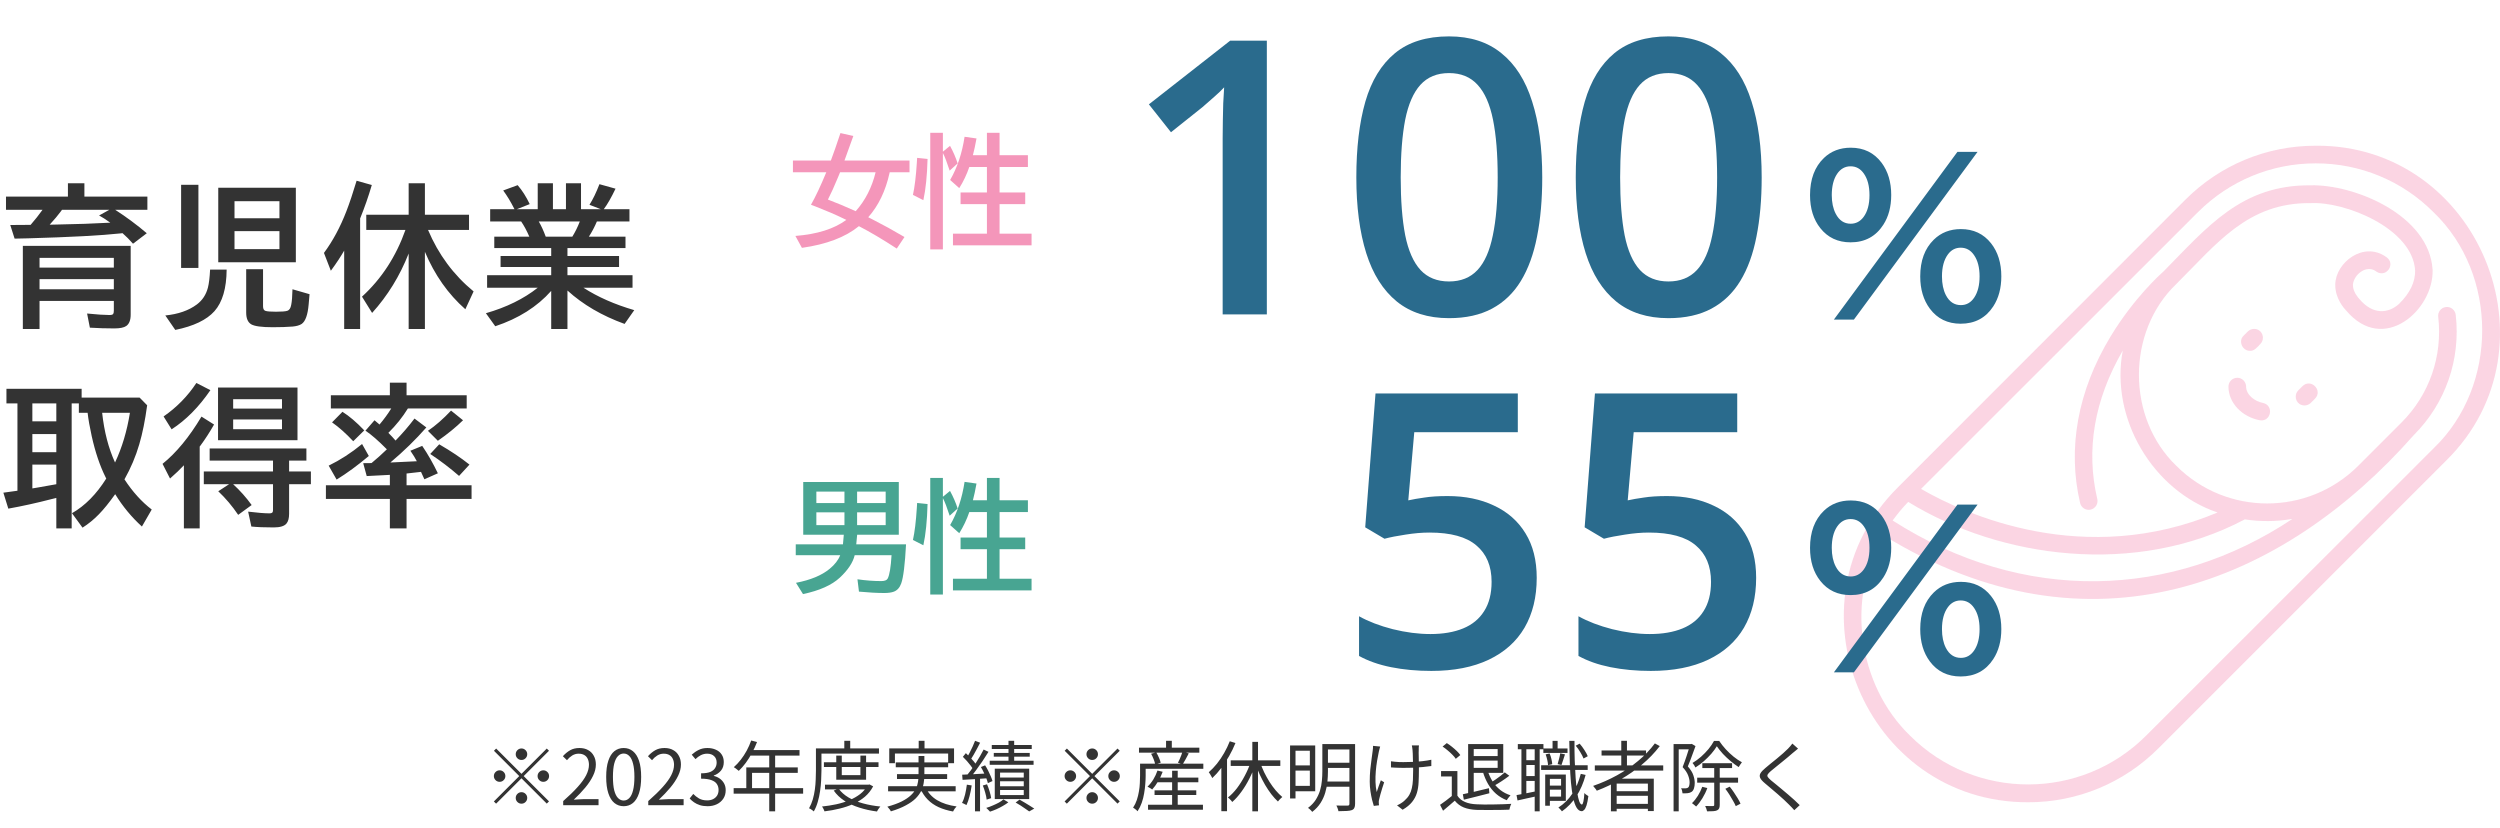
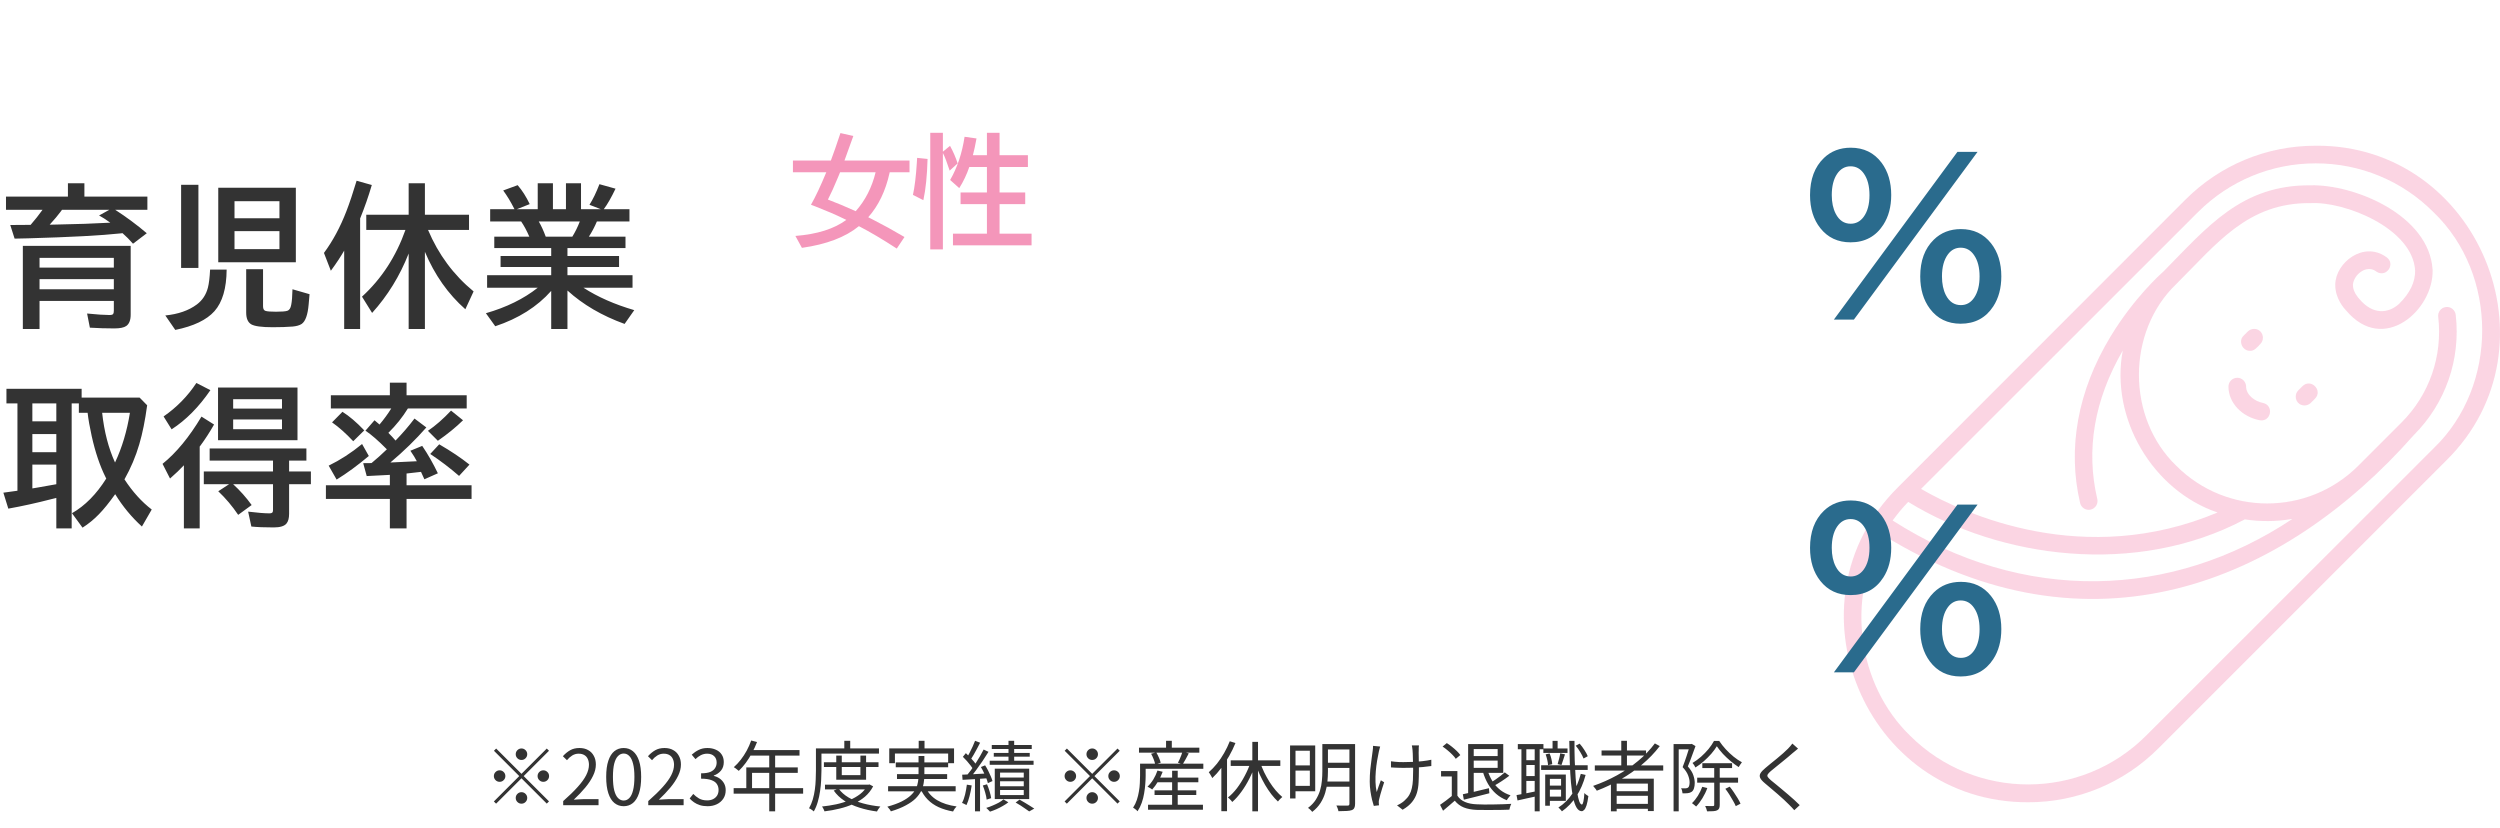
<svg xmlns="http://www.w3.org/2000/svg" width="326" height="108" viewBox="0 0 326 108" fill="none">
  <g opacity="0.4">
    <path d="M301.968 19.001C295.548 19.001 289.504 21.51 284.966 26.048L247.469 63.566C232.391 78.602 243.161 104.659 264.471 104.617C270.892 104.617 276.935 102.108 281.473 97.57L318.991 60.052C334.069 45.183 323.173 18.834 301.968 19.001ZM248.829 65.448C260.854 72.83 278.546 75.235 292.724 67.727C294.774 68.041 296.886 68.02 298.936 67.665C283.209 78.142 263.865 78.79 246.8 67.874C247.428 67.016 248.097 66.201 248.829 65.448ZM317.36 58.442L279.842 95.938C271.373 104.408 257.57 104.408 249.08 95.938C242.199 89.288 240.715 77.995 245.566 69.777C272.523 86.423 297.702 76.071 314.766 56.727C318.907 52.587 320.894 46.856 320.225 41.043C320.141 40.415 319.576 39.955 318.949 40.039C318.322 40.102 317.861 40.687 317.945 41.315C318.531 46.438 316.795 51.478 313.135 55.117L307.51 60.742C300.964 67.288 290.32 67.288 283.795 60.742C277.291 54.49 277.291 43.26 283.795 37.028C289.065 31.799 293.08 26.404 301.278 26.488C305.753 26.237 314.62 29.771 314.934 35.292C314.955 36.756 314.265 38.219 312.842 39.621C311.441 40.896 309.392 41.105 307.614 38.931C307.614 38.931 306.799 38.094 306.82 37.132C306.903 35.836 308.618 34.392 309.915 35.438C311.19 36.254 312.445 34.392 311.19 33.535C308.242 31.381 304.561 34.225 304.519 37.09C304.477 38.91 305.69 40.248 305.962 40.52C310.835 46.271 317.36 40.394 317.213 35.208C316.795 28.014 306.924 23.999 301.257 24.166C292.306 24.104 287.894 29.541 282.164 35.355C281.766 35.71 278.274 38.826 275.2 43.908C270.933 50.976 269.574 58.463 271.247 65.594C271.394 66.222 272.021 66.598 272.627 66.452C273.255 66.305 273.631 65.678 273.485 65.071C271.979 58.651 273.087 52.147 276.81 45.706C275.137 54.531 280.7 63.963 289.169 66.828C271.77 74.147 256.232 67.058 250.502 63.754L286.597 27.68C290.696 23.581 296.175 21.301 301.968 21.301C307.761 21.301 313.24 23.56 317.339 27.68C325.787 35.773 325.787 50.349 317.36 58.442Z" fill="#F496BA" />
    <path d="M293.395 45.748C293.938 45.81 294.419 45.204 294.754 44.848C295.193 44.409 295.193 43.677 294.754 43.217C294.315 42.778 293.583 42.778 293.123 43.217L292.558 43.782C291.847 44.451 292.391 45.768 293.395 45.748Z" fill="#F496BA" />
    <path d="M300.255 50.347L299.691 50.911C299.252 51.351 299.252 52.083 299.691 52.543C300.13 52.982 300.862 52.982 301.322 52.543L301.887 51.978C302.932 50.891 301.343 49.301 300.255 50.347Z" fill="#F496BA" />
    <path d="M295.087 52.544C294 52.334 292.891 51.477 292.891 50.41C292.891 49.783 292.368 49.26 291.741 49.26C291.114 49.26 290.591 49.783 290.591 50.41C290.591 52.502 292.306 54.342 294.669 54.802C296.154 55.053 296.572 52.857 295.087 52.544Z" fill="#F496BA" />
  </g>
  <path d="M11.006 25.639H19.219V27.357H15.02C16.471 28.295 17.845 29.314 19.141 30.414L17.344 31.781C16.901 31.273 16.445 30.814 15.977 30.404C15.892 30.411 15.81 30.421 15.732 30.434C13.213 30.707 9.189 30.922 3.662 31.078L1.904 31.117L1.338 29.34C1.898 29.34 2.435 29.337 2.949 29.33L3.994 29.32C4.561 28.669 5.078 28.015 5.547 27.357H0.781V25.639H8.857V23.9H11.006V25.639ZM8.086 27.357C8.034 27.429 7.959 27.53 7.861 27.66C7.555 28.077 7.093 28.624 6.475 29.301L7.344 29.281C9.954 29.236 12.301 29.154 14.385 29.037C13.773 28.601 13.284 28.288 12.92 28.1L14.258 27.357H8.086ZM17.041 32.065V41.02C17.041 41.749 16.846 42.247 16.455 42.514C16.156 42.722 15.635 42.826 14.893 42.826C13.851 42.826 12.793 42.794 11.719 42.728L11.357 40.883C12.653 41.013 13.623 41.078 14.268 41.078C14.528 41.078 14.691 41.033 14.756 40.941C14.815 40.857 14.844 40.71 14.844 40.502V39.242H5.156V42.904H2.979V32.065H17.041ZM5.156 33.627V34.897H14.844V33.627H5.156ZM5.156 36.4V37.719H14.844V36.4H5.156ZM38.578 24.477V34.203H28.461V24.477H38.578ZM30.58 26.234V28.461H36.44V26.234H30.58ZM30.58 30.141V32.484H36.44V30.141H30.58ZM23.617 24.096H25.873V34.935H23.617V24.096ZM21.557 41.137C23.243 40.967 24.613 40.489 25.668 39.701C26.391 39.161 26.872 38.428 27.113 37.504C27.25 36.97 27.344 36.189 27.396 35.16H29.555C29.535 37.602 29.005 39.408 27.963 40.58C26.947 41.719 25.245 42.533 22.855 43.022L21.557 41.137ZM32.103 35.102H34.301V39.935C34.301 40.274 34.408 40.476 34.623 40.541C34.851 40.613 35.307 40.648 35.99 40.648C36.726 40.648 37.217 40.609 37.465 40.531C37.725 40.447 37.895 40.19 37.973 39.76C38.064 39.317 38.119 38.637 38.139 37.719L40.365 38.363C40.339 38.611 40.3 39.057 40.248 39.701C40.131 41.055 39.828 41.902 39.34 42.24C39.066 42.422 38.672 42.536 38.158 42.582C37.449 42.641 36.579 42.67 35.551 42.67C34.125 42.67 33.194 42.543 32.758 42.289C32.322 42.029 32.103 41.518 32.103 40.756V35.102ZM55.818 29.984C57.166 33.181 59.145 35.853 61.756 38.002L60.682 40.326C58.435 38.347 56.678 35.85 55.408 32.836V42.904H53.289V33.06C52.137 35.984 50.548 38.565 48.523 40.805L47.205 38.685C49.757 36.348 51.645 33.448 52.869 29.984H47.762V28.002H53.289V23.9H55.408V28.002H61.16V29.984H55.818ZM46.961 28.49V42.904H44.881V32.68C44.438 33.454 43.859 34.33 43.143 35.307L42.244 32.982C43.397 31.426 44.373 29.61 45.174 27.533C45.584 26.472 46.027 25.15 46.502 23.568L48.484 24.125C48.055 25.59 47.547 27.045 46.961 28.49ZM73.996 32.348V33.383H80.725V34.818H73.996V35.883H82.482V37.523H76.086C77.941 38.721 80.148 39.695 82.707 40.443L81.447 42.24C78.498 41.172 76.014 39.721 73.996 37.885V42.904H71.877V37.934C70.047 39.997 67.616 41.534 64.582 42.543L63.361 40.844C66.037 40.075 68.29 38.969 70.119 37.523H63.518V35.883H71.877V34.818H65.275V33.383H71.877V32.348H64.455V30.863H69.025C68.693 30.095 68.338 29.434 67.961 28.881H63.918V27.279H67.092L67.053 27.211C66.597 26.306 66.118 25.515 65.617 24.838L67.502 24.145C68.094 24.828 68.618 25.652 69.074 26.615L67.394 27.279H70.119V23.9H72.102V27.279H73.801V23.9H75.764V27.279H78.342L76.867 26.703C77.316 26 77.749 25.105 78.166 24.018L80.266 24.604C79.706 25.775 79.195 26.667 78.732 27.279H82.082V28.881H77.834C77.534 29.59 77.186 30.251 76.789 30.863H81.564V32.348H73.996ZM71.164 30.863H74.631C75.015 30.238 75.341 29.578 75.607 28.881H70.256C70.581 29.441 70.884 30.102 71.164 30.863ZM10.645 51.844H18.203L19.189 52.85C18.922 54.829 18.581 56.522 18.164 57.928C17.708 59.497 17.064 61.023 16.23 62.508C17.279 64.116 18.463 65.428 19.785 66.443L18.506 68.66C17.158 67.436 15.996 66.03 15.02 64.441C14.232 65.548 13.522 66.424 12.891 67.068C12.24 67.739 11.53 68.318 10.762 68.807L9.385 66.922C11.078 65.958 12.568 64.451 13.857 62.4C13.831 62.348 13.805 62.3 13.779 62.254C13.024 60.743 12.415 58.94 11.953 56.844C11.693 55.665 11.517 54.66 11.426 53.826H10.283V52.605H9.346V68.904H7.344V64.93L6.709 65.086C4.749 65.594 2.874 66.007 1.084 66.326L0.439 64.246C1.325 64.129 1.937 64.044 2.275 63.992V52.605H0.84V50.701H10.645V51.844ZM7.344 52.605H4.219V54.94H7.344V52.605ZM7.344 56.6H4.219V58.963H7.344V56.6ZM7.344 60.584H4.219V63.69C4.557 63.631 4.811 63.589 4.98 63.562C5.501 63.478 6.289 63.338 7.344 63.143V60.584ZM13.32 53.826C13.587 56.287 14.147 58.449 15 60.31C15.912 58.377 16.559 56.215 16.943 53.826H13.32ZM30.404 63.143C31.316 63.982 32.12 64.887 32.816 65.857L31.059 67.137C30.29 65.997 29.424 64.972 28.461 64.061L29.867 63.143H26.576V61.482H35.6V60.066H27.338V58.484H39.955V60.066H37.699V61.482H40.541V63.143H37.699V67C37.699 67.579 37.582 68.006 37.348 68.279C37.068 68.611 36.514 68.777 35.688 68.777C34.496 68.777 33.526 68.738 32.777 68.66L32.357 66.717C33.588 66.867 34.509 66.941 35.121 66.941C35.362 66.941 35.505 66.886 35.551 66.775C35.583 66.717 35.6 66.632 35.6 66.522V63.143H30.404ZM26.039 58.23V68.904H23.979V60.672C23.503 61.186 22.901 61.762 22.172 62.4L21.195 60.486C22.992 59.041 24.685 56.987 26.273 54.324L27.914 55.359C27.361 56.336 26.771 57.247 26.146 58.094L26.039 58.23ZM38.793 50.535V57.4H28.432V50.535H38.793ZM30.404 52.059V53.279H36.772V52.059H30.404ZM30.404 54.695V55.965H36.772V54.695H30.404ZM21.332 54.305C23.044 53.12 24.47 51.665 25.609 49.94L27.436 50.877C25.925 53.084 24.239 54.786 22.377 55.984L21.332 54.305ZM51.58 57.449C52.478 56.525 53.302 55.568 54.051 54.578L55.594 55.74C54.214 57.316 52.651 58.839 50.906 60.31C52.234 60.258 53.383 60.203 54.353 60.145C54.171 59.78 53.891 59.324 53.514 58.777L55.057 58.143C55.799 59.236 56.479 60.428 57.098 61.717L55.34 62.498C55.275 62.361 55.187 62.169 55.076 61.922C55.057 61.876 54.998 61.746 54.9 61.531C54.367 61.603 53.738 61.675 53.016 61.746V63.279H61.492V65.057H53.016V68.904H50.838V65.057H42.498V63.279H50.838V61.922C49.874 61.98 48.868 62.033 47.82 62.078L47.361 60.398L48.221 60.389C48.299 60.389 48.377 60.385 48.455 60.379C49.139 59.812 49.803 59.217 50.447 58.592C49.334 57.465 48.403 56.655 47.654 56.16L48.836 54.803C49.109 55.024 49.328 55.21 49.49 55.359C50.063 54.682 50.574 53.982 51.023 53.26H43.143V51.541H50.838V49.9H53.016V51.541H60.857V53.26H53.191C52.501 54.386 51.652 55.447 50.643 56.443C50.994 56.795 51.307 57.13 51.58 57.449ZM46.062 57.537C45.112 56.522 44.191 55.701 43.299 55.076L44.656 53.699C45.542 54.253 46.489 55.06 47.498 56.121L46.062 57.537ZM55.799 56.18C56.782 55.516 57.788 54.637 58.816 53.543L60.379 54.803C59.454 55.708 58.361 56.6 57.098 57.478L55.799 56.18ZM59.861 62.059C58.696 61.043 57.443 60.089 56.102 59.197L57.273 57.938C58.803 58.823 60.118 59.705 61.219 60.584L59.861 62.059ZM42.859 60.721C44.37 59.985 45.822 59.044 47.215 57.898L48.094 59.461C46.629 60.691 45.229 61.717 43.895 62.537L42.859 60.721Z" fill="#333333" />
-   <path d="M165.196 41H159.435V18.026C159.435 17.261 159.443 16.496 159.459 15.731C159.475 14.966 159.492 14.218 159.508 13.485C159.54 12.753 159.581 12.053 159.63 11.386C159.288 11.76 158.865 12.167 158.36 12.606C157.872 13.046 157.351 13.502 156.798 13.974L152.696 17.245L149.815 13.607L160.411 5.307H165.196V41ZM201.109 23.129C201.109 26.01 200.882 28.59 200.426 30.868C199.986 33.13 199.286 35.051 198.326 36.63C197.366 38.209 196.113 39.413 194.566 40.243C193.02 41.073 191.148 41.488 188.951 41.488C186.201 41.488 183.93 40.764 182.14 39.315C180.349 37.851 179.023 35.751 178.16 33.017C177.298 30.266 176.866 26.97 176.866 23.129C176.866 19.288 177.257 16 178.038 13.266C178.836 10.515 180.121 8.407 181.896 6.942C183.67 5.478 186.021 4.745 188.951 4.745C191.718 4.745 193.997 5.478 195.787 6.942C197.594 8.391 198.928 10.491 199.791 13.241C200.67 15.976 201.109 19.271 201.109 23.129ZM182.652 23.129C182.652 26.14 182.848 28.655 183.238 30.673C183.645 32.691 184.312 34.205 185.24 35.214C186.168 36.207 187.405 36.703 188.951 36.703C190.497 36.703 191.734 36.207 192.662 35.214C193.59 34.221 194.257 32.715 194.664 30.697C195.087 28.679 195.299 26.156 195.299 23.129C195.299 20.134 195.095 17.628 194.688 15.609C194.282 13.591 193.614 12.078 192.687 11.068C191.759 10.043 190.514 9.53 188.951 9.53C187.389 9.53 186.144 10.043 185.216 11.068C184.304 12.078 183.645 13.591 183.238 15.609C182.848 17.628 182.652 20.134 182.652 23.129ZM229.723 23.129C229.723 26.01 229.495 28.59 229.039 30.868C228.6 33.13 227.9 35.051 226.939 36.63C225.979 38.209 224.726 39.413 223.18 40.243C221.633 41.073 219.762 41.488 217.564 41.488C214.814 41.488 212.543 40.764 210.753 39.315C208.963 37.851 207.636 35.751 206.773 33.017C205.911 30.266 205.479 26.97 205.479 23.129C205.479 19.288 205.87 16 206.651 13.266C207.449 10.515 208.735 8.407 210.509 6.942C212.283 5.478 214.635 4.745 217.564 4.745C220.331 4.745 222.61 5.478 224.4 6.942C226.207 8.391 227.542 10.491 228.404 13.241C229.283 15.976 229.723 19.271 229.723 23.129ZM211.266 23.129C211.266 26.14 211.461 28.655 211.852 30.673C212.258 32.691 212.926 34.205 213.854 35.214C214.781 36.207 216.018 36.703 217.564 36.703C219.111 36.703 220.348 36.207 221.275 35.214C222.203 34.221 222.87 32.715 223.277 30.697C223.701 28.679 223.912 26.156 223.912 23.129C223.912 20.134 223.709 17.628 223.302 15.609C222.895 13.591 222.228 12.078 221.3 11.068C220.372 10.043 219.127 9.53 217.564 9.53C216.002 9.53 214.757 10.043 213.829 11.068C212.918 12.078 212.258 13.591 211.852 15.609C211.461 17.628 211.266 20.134 211.266 23.129Z" fill="#2A6B8D" />
-   <path d="M188.767 64.686C191.062 64.686 193.08 65.101 194.821 65.931C196.579 66.745 197.946 67.949 198.923 69.544C199.899 71.123 200.388 73.06 200.388 75.355C200.388 77.861 199.859 80.026 198.801 81.849C197.743 83.655 196.188 85.047 194.138 86.023C192.087 87 189.589 87.488 186.643 87.488C184.771 87.488 183.021 87.326 181.394 87C179.782 86.674 178.391 86.186 177.219 85.535V80.359C178.439 81.043 179.904 81.605 181.613 82.044C183.322 82.467 184.958 82.679 186.521 82.679C188.181 82.679 189.605 82.435 190.793 81.946C191.981 81.458 192.893 80.709 193.527 79.7C194.178 78.691 194.504 77.413 194.504 75.867C194.504 73.816 193.845 72.238 192.526 71.131C191.224 70.008 189.182 69.446 186.398 69.446C185.422 69.446 184.38 69.536 183.273 69.715C182.183 69.878 181.271 70.057 180.539 70.252L178.024 68.763L179.367 51.307H197.922V56.36H184.421L183.64 65.247C184.226 65.117 184.925 64.995 185.739 64.881C186.553 64.751 187.562 64.686 188.767 64.686ZM217.38 64.686C219.675 64.686 221.693 65.101 223.435 65.931C225.192 66.745 226.56 67.949 227.536 69.544C228.513 71.123 229.001 73.06 229.001 75.355C229.001 77.861 228.472 80.026 227.414 81.849C226.356 83.655 224.802 85.047 222.751 86.023C220.7 87 218.202 87.488 215.256 87.488C213.384 87.488 211.634 87.326 210.007 87C208.396 86.674 207.004 86.186 205.832 85.535V80.359C207.053 81.043 208.518 81.605 210.227 82.044C211.936 82.467 213.571 82.679 215.134 82.679C216.794 82.679 218.218 82.435 219.406 81.946C220.594 81.458 221.506 80.709 222.141 79.7C222.792 78.691 223.117 77.413 223.117 75.867C223.117 73.816 222.458 72.238 221.14 71.131C219.838 70.008 217.795 69.446 215.012 69.446C214.035 69.446 212.993 69.536 211.887 69.715C210.796 69.878 209.885 70.057 209.152 70.252L206.638 68.763L207.98 51.307H226.535V56.36H213.034L212.253 65.247C212.839 65.117 213.539 64.995 214.353 64.881C215.166 64.751 216.175 64.686 217.38 64.686Z" fill="#2A6B8D" />
  <path d="M110.359 28.672C110.276 28.635 110.161 28.581 110.016 28.508C108.969 27.997 107.76 27.477 106.391 26.945L105.75 26.703C106.344 25.662 107.01 24.247 107.75 22.461H103.398V20.938H108.344C108.693 20.016 109.109 18.82 109.594 17.352L111.273 17.734C110.81 19.052 110.424 20.12 110.117 20.938H118.602V22.461H116.016L115.992 22.578C115.477 24.906 114.552 26.823 113.219 28.328L113.711 28.578C115.107 29.287 116.518 30.062 117.945 30.906L116.938 32.414C115.083 31.206 113.438 30.232 112 29.492C110.25 30.924 107.773 31.867 104.57 32.32L103.719 30.766C106.568 30.542 108.781 29.844 110.359 28.672ZM111.586 27.539C112.836 26.128 113.701 24.435 114.18 22.461H109.547L109.281 23.109C108.797 24.281 108.357 25.253 107.961 26.023C109.076 26.445 110.284 26.951 111.586 27.539ZM122.953 19.953V32.523H121.305V17.32H122.953V19.781L123.883 19.016C124.305 19.792 124.635 20.555 124.875 21.305L123.836 22.25C123.487 21.172 123.193 20.406 122.953 19.953ZM126.867 20.234H128.695V17.32H130.344V20.234H134.039V21.773H130.344V25.094H133.688V26.617H130.344V30.469H134.516V31.992H124.266V30.469H128.695V26.617H125.258V25.094H128.695V21.773H126.398C126.065 22.747 125.628 23.667 125.086 24.531L123.898 23.469C124.826 21.87 125.453 19.992 125.781 17.836L127.336 18.055C127.18 18.924 127.023 19.651 126.867 20.234ZM119.047 25.414C119.276 24.378 119.445 22.982 119.555 21.227L119.594 20.586L120.953 20.727C120.896 22.898 120.714 24.69 120.406 26.102L119.047 25.414Z" fill="#F496BA" />
-   <path d="M111.773 69.727L111.656 70.977H118.148C118.008 73.612 117.797 75.315 117.516 76.086C117.323 76.622 117.008 76.977 116.57 77.148C116.258 77.268 115.836 77.328 115.305 77.328C114.388 77.328 113.289 77.268 112.008 77.148L111.812 75.539C112.885 75.695 113.919 75.773 114.914 75.773C115.362 75.773 115.643 75.662 115.758 75.438C115.997 74.974 116.164 73.961 116.258 72.398H111.453C111.224 73.357 110.576 74.333 109.508 75.328C108.456 76.302 106.857 77.016 104.711 77.469L103.797 76C105.688 75.635 107.146 75.031 108.172 74.188C108.854 73.63 109.318 73.034 109.562 72.398H103.766V70.977H109.922L110.031 69.727H104.742V62.852H117.203V69.727H111.773ZM106.453 64.102V65.602H110.117V64.102H106.453ZM106.453 66.805V68.477H110.117V66.805H106.453ZM115.492 68.477V66.805H111.766V68.477H115.492ZM115.492 65.602V64.102H111.766V65.602H115.492ZM122.953 64.953V77.523H121.305V62.32H122.953V64.781L123.883 64.016C124.305 64.792 124.635 65.555 124.875 66.305L123.836 67.25C123.487 66.172 123.193 65.406 122.953 64.953ZM126.867 65.234H128.695V62.32H130.344V65.234H134.039V66.773H130.344V70.094H133.688V71.617H130.344V75.469H134.516V76.992H124.266V75.469H128.695V71.617H125.258V70.094H128.695V66.773H126.398C126.065 67.747 125.628 68.667 125.086 69.531L123.898 68.469C124.826 66.87 125.453 64.992 125.781 62.836L127.336 63.055C127.18 63.925 127.023 64.651 126.867 65.234ZM119.047 70.414C119.276 69.378 119.445 67.982 119.555 66.227L119.594 65.586L120.953 65.727C120.896 67.898 120.714 69.69 120.406 71.102L119.047 70.414Z" fill="#48A592" />
  <path d="M255.25 19.801H257.874L241.75 41.672H239.14L255.25 19.801ZM241.341 19.26C243.038 19.26 244.378 19.915 245.362 21.225C246.197 22.35 246.615 23.752 246.615 25.43C246.615 26.951 246.272 28.243 245.586 29.306C244.602 30.835 243.178 31.6 241.315 31.6C239.663 31.6 238.349 30.985 237.373 29.754C236.477 28.629 236.028 27.192 236.028 25.443C236.028 23.369 236.635 21.752 237.848 20.592C238.779 19.704 239.944 19.26 241.341 19.26ZM241.315 21.686C240.585 21.686 239.997 22.02 239.548 22.688C239.091 23.373 238.863 24.292 238.863 25.443C238.863 26.401 239.034 27.21 239.377 27.869C239.825 28.739 240.476 29.174 241.328 29.174C242.005 29.174 242.563 28.884 243.002 28.304C243.521 27.61 243.78 26.656 243.78 25.443C243.78 24.274 243.539 23.343 243.055 22.648C242.616 22.007 242.036 21.686 241.315 21.686ZM255.698 29.873C257.342 29.873 258.651 30.488 259.627 31.719C260.523 32.852 260.972 34.29 260.972 36.03C260.972 37.577 260.62 38.886 259.917 39.959C258.933 41.461 257.518 42.213 255.672 42.213C253.967 42.213 252.626 41.558 251.651 40.248C250.816 39.123 250.398 37.722 250.398 36.043C250.398 34.004 250.987 32.409 252.165 31.257C253.105 30.334 254.283 29.873 255.698 29.873ZM255.672 32.299C254.995 32.299 254.441 32.589 254.011 33.169C253.492 33.872 253.233 34.83 253.233 36.043C253.233 37.001 253.4 37.81 253.734 38.469C254.182 39.348 254.837 39.787 255.698 39.787C256.428 39.787 257.012 39.453 257.452 38.785C257.909 38.091 258.137 37.177 258.137 36.043C258.137 34.883 257.896 33.956 257.412 33.261C256.973 32.62 256.393 32.299 255.672 32.299Z" fill="#2A6B8D" />
  <path d="M255.25 65.801H257.874L241.75 87.672H239.14L255.25 65.801ZM241.341 65.26C243.038 65.26 244.378 65.915 245.362 67.225C246.197 68.35 246.615 69.751 246.615 71.43C246.615 72.951 246.272 74.243 245.586 75.306C244.602 76.835 243.178 77.6 241.315 77.6C239.663 77.6 238.349 76.985 237.373 75.754C236.477 74.629 236.028 73.192 236.028 71.443C236.028 69.369 236.635 67.752 237.848 66.592C238.779 65.704 239.944 65.26 241.341 65.26ZM241.315 67.686C240.585 67.686 239.997 68.02 239.548 68.688C239.091 69.374 238.863 70.292 238.863 71.443C238.863 72.401 239.034 73.21 239.377 73.869C239.825 74.739 240.476 75.174 241.328 75.174C242.005 75.174 242.563 74.884 243.002 74.304C243.521 73.61 243.78 72.656 243.78 71.443C243.78 70.274 243.539 69.343 243.055 68.648C242.616 68.007 242.036 67.686 241.315 67.686ZM255.698 75.873C257.342 75.873 258.651 76.488 259.627 77.719C260.523 78.853 260.972 80.29 260.972 82.03C260.972 83.577 260.62 84.886 259.917 85.959C258.933 87.461 257.518 88.213 255.672 88.213C253.967 88.213 252.626 87.558 251.651 86.249C250.816 85.124 250.398 83.722 250.398 82.043C250.398 80.004 250.987 78.409 252.165 77.257C253.105 76.335 254.283 75.873 255.698 75.873ZM255.672 78.299C254.995 78.299 254.441 78.589 254.011 79.169C253.492 79.872 253.233 80.83 253.233 82.043C253.233 83.001 253.4 83.81 253.734 84.469C254.182 85.348 254.837 85.787 255.698 85.787C256.428 85.787 257.012 85.453 257.452 84.785C257.909 84.091 258.137 83.177 258.137 82.043C258.137 80.883 257.896 79.956 257.412 79.261C256.973 78.62 256.393 78.299 255.672 78.299Z" fill="#2A6B8D" />
  <path d="M68 99.1C67.793 99.1 67.617 99.027 67.47 98.88C67.323 98.733 67.25 98.557 67.25 98.35C67.25 98.143 67.323 97.967 67.47 97.82C67.617 97.673 67.793 97.6 68 97.6C68.207 97.6 68.383 97.673 68.53 97.82C68.677 97.967 68.75 98.143 68.75 98.35C68.75 98.557 68.677 98.733 68.53 98.88C68.383 99.027 68.207 99.1 68 99.1ZM68 100.91L71.3 97.61L71.59 97.9L68.29 101.2L71.59 104.5L71.3 104.79L68 101.49L64.69 104.8L64.4 104.51L67.71 101.2L64.41 97.9L64.7 97.61L68 100.91ZM65.9 101.2C65.9 101.407 65.827 101.583 65.68 101.73C65.533 101.877 65.357 101.95 65.15 101.95C64.943 101.95 64.767 101.877 64.62 101.73C64.473 101.583 64.4 101.407 64.4 101.2C64.4 100.993 64.473 100.817 64.62 100.67C64.767 100.523 64.943 100.45 65.15 100.45C65.357 100.45 65.533 100.523 65.68 100.67C65.827 100.817 65.9 100.993 65.9 101.2ZM70.1 101.2C70.1 100.993 70.173 100.817 70.32 100.67C70.467 100.523 70.643 100.45 70.85 100.45C71.057 100.45 71.233 100.523 71.38 100.67C71.527 100.817 71.6 100.993 71.6 101.2C71.6 101.407 71.527 101.583 71.38 101.73C71.233 101.877 71.057 101.95 70.85 101.95C70.643 101.95 70.467 101.877 70.32 101.73C70.173 101.583 70.1 101.407 70.1 101.2ZM68 103.3C68.207 103.3 68.383 103.373 68.53 103.52C68.677 103.667 68.75 103.843 68.75 104.05C68.75 104.257 68.677 104.433 68.53 104.58C68.383 104.727 68.207 104.8 68 104.8C67.793 104.8 67.617 104.727 67.47 104.58C67.323 104.433 67.25 104.257 67.25 104.05C67.25 103.843 67.323 103.667 67.47 103.52C67.617 103.373 67.793 103.3 68 103.3ZM73.44 105V104.46C74.207 103.787 74.837 103.173 75.33 102.62C75.83 102.067 76.2 101.553 76.44 101.08C76.68 100.6 76.8 100.15 76.8 99.73C76.8 99.45 76.75 99.2 76.65 98.98C76.557 98.76 76.41 98.59 76.21 98.47C76.01 98.343 75.757 98.28 75.45 98.28C75.15 98.28 74.87 98.36 74.61 98.52C74.357 98.68 74.13 98.883 73.93 99.13L73.4 98.61C73.693 98.283 74.01 98.023 74.35 97.83C74.69 97.637 75.093 97.54 75.56 97.54C76 97.54 76.377 97.63 76.69 97.81C77.01 97.983 77.257 98.233 77.43 98.56C77.61 98.88 77.7 99.257 77.7 99.69C77.7 100.177 77.577 100.67 77.33 101.17C77.09 101.67 76.753 102.18 76.32 102.7C75.893 103.213 75.393 103.74 74.82 104.28C75.013 104.267 75.213 104.253 75.42 104.24C75.633 104.22 75.833 104.21 76.02 104.21H78.05V105H73.44ZM81.327 105.13C80.867 105.13 80.463 104.99 80.117 104.71C79.777 104.43 79.513 104.007 79.327 103.44C79.14 102.873 79.047 102.163 79.047 101.31C79.047 100.457 79.14 99.753 79.327 99.2C79.513 98.64 79.777 98.223 80.117 97.95C80.463 97.677 80.867 97.54 81.327 97.54C81.793 97.54 82.197 97.68 82.537 97.96C82.877 98.233 83.14 98.647 83.327 99.2C83.513 99.753 83.607 100.457 83.607 101.31C83.607 102.163 83.513 102.873 83.327 103.44C83.14 104.007 82.877 104.43 82.537 104.71C82.197 104.99 81.793 105.13 81.327 105.13ZM81.327 104.39C81.607 104.39 81.85 104.283 82.057 104.07C82.27 103.857 82.433 103.523 82.547 103.07C82.667 102.61 82.727 102.023 82.727 101.31C82.727 100.597 82.667 100.017 82.547 99.57C82.433 99.117 82.27 98.787 82.057 98.58C81.85 98.367 81.607 98.26 81.327 98.26C81.053 98.26 80.81 98.367 80.597 98.58C80.383 98.787 80.217 99.117 80.097 99.57C79.984 100.017 79.927 100.597 79.927 101.31C79.927 102.023 79.984 102.61 80.097 103.07C80.217 103.523 80.383 103.857 80.597 104.07C80.81 104.283 81.053 104.39 81.327 104.39ZM84.534 105V104.46C85.3 103.787 85.93 103.173 86.424 102.62C86.924 102.067 87.294 101.553 87.534 101.08C87.774 100.6 87.894 100.15 87.894 99.73C87.894 99.45 87.844 99.2 87.744 98.98C87.65 98.76 87.504 98.59 87.304 98.47C87.104 98.343 86.85 98.28 86.544 98.28C86.244 98.28 85.964 98.36 85.704 98.52C85.45 98.68 85.224 98.883 85.024 99.13L84.494 98.61C84.787 98.283 85.104 98.023 85.444 97.83C85.784 97.637 86.187 97.54 86.654 97.54C87.094 97.54 87.47 97.63 87.784 97.81C88.104 97.983 88.35 98.233 88.524 98.56C88.704 98.88 88.794 99.257 88.794 99.69C88.794 100.177 88.67 100.67 88.424 101.17C88.184 101.67 87.847 102.18 87.414 102.7C86.987 103.213 86.487 103.74 85.914 104.28C86.107 104.267 86.307 104.253 86.514 104.24C86.727 104.22 86.927 104.21 87.114 104.21H89.144V105H84.534ZM92.271 105.13C91.891 105.13 91.554 105.083 91.261 104.99C90.974 104.897 90.721 104.773 90.501 104.62C90.281 104.467 90.091 104.3 89.931 104.12L90.401 103.53C90.614 103.75 90.864 103.947 91.151 104.12C91.444 104.287 91.797 104.37 92.211 104.37C92.504 104.37 92.761 104.317 92.981 104.21C93.207 104.097 93.384 103.94 93.511 103.74C93.637 103.533 93.701 103.29 93.701 103.01C93.701 102.717 93.627 102.46 93.481 102.24C93.341 102.02 93.104 101.85 92.771 101.73C92.437 101.603 91.987 101.54 91.421 101.54V100.84C91.927 100.84 92.327 100.78 92.621 100.66C92.914 100.533 93.124 100.363 93.251 100.15C93.384 99.937 93.451 99.7 93.451 99.44C93.451 99.087 93.341 98.807 93.121 98.6C92.901 98.387 92.597 98.28 92.211 98.28C91.917 98.28 91.641 98.347 91.381 98.48C91.127 98.613 90.897 98.783 90.691 98.99L90.201 98.41C90.481 98.157 90.784 97.95 91.111 97.79C91.444 97.623 91.821 97.54 92.241 97.54C92.654 97.54 93.021 97.613 93.341 97.76C93.667 97.9 93.921 98.107 94.101 98.38C94.287 98.653 94.381 98.983 94.381 99.37C94.381 99.817 94.261 100.187 94.021 100.48C93.781 100.773 93.467 100.99 93.081 101.13V101.18C93.367 101.247 93.627 101.363 93.861 101.53C94.094 101.697 94.281 101.907 94.421 102.16C94.561 102.413 94.631 102.707 94.631 103.04C94.631 103.473 94.524 103.847 94.311 104.16C94.097 104.473 93.814 104.713 93.461 104.88C93.107 105.047 92.711 105.13 92.271 105.13ZM97.957 96.56L98.718 96.76C98.531 97.247 98.311 97.723 98.058 98.19C97.811 98.65 97.541 99.08 97.248 99.48C96.954 99.873 96.651 100.22 96.338 100.52C96.291 100.48 96.228 100.43 96.147 100.37C96.074 100.303 95.994 100.24 95.907 100.18C95.828 100.12 95.754 100.073 95.688 100.04C96.007 99.76 96.308 99.44 96.588 99.08C96.874 98.713 97.134 98.317 97.368 97.89C97.601 97.457 97.797 97.013 97.957 96.56ZM97.808 97.81H104.258V98.53H97.438L97.808 97.81ZM97.317 100.07H104.028V100.78H98.067V103.14H97.317V100.07ZM95.668 102.77H104.728V103.49H95.668V102.77ZM100.308 98.19H101.078V105.8H100.308V98.19ZM107.438 99.4H114.558V100.02H107.438V99.4ZM107.578 102.32H113.308V102.94H107.578V102.32ZM109.048 98.53H109.768V101.08H112.198V98.53H112.938V101.68H109.048V98.53ZM113.108 102.32H113.258L113.388 102.29L113.858 102.54C113.584 103.06 113.228 103.51 112.788 103.89C112.348 104.263 111.848 104.577 111.288 104.83C110.728 105.083 110.128 105.287 109.488 105.44C108.848 105.6 108.188 105.72 107.508 105.8C107.488 105.713 107.444 105.607 107.378 105.48C107.318 105.353 107.254 105.25 107.188 105.17C107.821 105.103 108.441 105.007 109.048 104.88C109.654 104.747 110.221 104.57 110.748 104.35C111.281 104.13 111.751 103.863 112.158 103.55C112.564 103.237 112.881 102.863 113.108 102.43V102.32ZM109.358 102.84C109.678 103.287 110.108 103.67 110.648 103.99C111.194 104.31 111.821 104.567 112.528 104.76C113.234 104.953 113.991 105.09 114.798 105.17C114.751 105.223 114.698 105.29 114.638 105.37C114.584 105.45 114.531 105.527 114.478 105.6C114.431 105.68 114.391 105.753 114.358 105.82C113.538 105.713 112.768 105.543 112.048 105.31C111.328 105.083 110.681 104.787 110.108 104.42C109.541 104.047 109.078 103.603 108.718 103.09L109.358 102.84ZM110.098 96.6H110.868V97.97H110.098V96.6ZM106.768 97.59H114.618V98.27H106.768V97.59ZM106.398 97.59H107.118V100.48C107.118 100.867 107.104 101.29 107.078 101.75C107.058 102.21 107.011 102.68 106.938 103.16C106.871 103.64 106.771 104.107 106.638 104.56C106.511 105.013 106.338 105.43 106.118 105.81C106.078 105.77 106.018 105.72 105.938 105.66C105.864 105.607 105.788 105.553 105.708 105.5C105.634 105.453 105.564 105.42 105.498 105.4C105.704 105.04 105.868 104.653 105.988 104.24C106.108 103.82 106.198 103.39 106.258 102.95C106.318 102.51 106.354 102.08 106.368 101.66C106.388 101.233 106.398 100.84 106.398 100.48V97.59ZM119.798 96.6H120.558V98.06H119.798V96.6ZM115.958 97.59H124.408V99.52H123.638V98.26H116.698V99.52H115.958V97.59ZM116.808 99.42H123.638V100.05H116.808V99.42ZM115.808 102.52H124.618V103.19H115.808V102.52ZM116.968 100.95H123.508V101.58H116.968V100.95ZM120.697 102.68C121.011 103.373 121.511 103.927 122.198 104.34C122.884 104.747 123.731 105.02 124.738 105.16C124.658 105.24 124.571 105.343 124.478 105.47C124.391 105.603 124.324 105.72 124.278 105.82C123.571 105.693 122.941 105.503 122.388 105.25C121.841 104.997 121.371 104.67 120.978 104.27C120.584 103.87 120.264 103.393 120.018 102.84L120.697 102.68ZM119.778 98.58H120.538V101.08C120.538 101.42 120.508 101.763 120.448 102.11C120.394 102.457 120.284 102.8 120.118 103.14C119.951 103.48 119.708 103.81 119.388 104.13C119.068 104.443 118.644 104.74 118.118 105.02C117.598 105.307 116.948 105.567 116.168 105.8C116.148 105.747 116.111 105.68 116.058 105.6C116.004 105.527 115.944 105.453 115.878 105.38C115.818 105.307 115.761 105.243 115.708 105.19C116.461 104.983 117.084 104.757 117.578 104.51C118.078 104.257 118.474 103.99 118.768 103.71C119.068 103.43 119.288 103.143 119.428 102.85C119.574 102.55 119.668 102.25 119.708 101.95C119.754 101.65 119.778 101.357 119.778 101.07V98.58ZM131.508 96.6H132.248V99.64H131.508V96.6ZM129.328 97.15H134.538V97.67H129.328V97.15ZM129.588 98.18H134.278V98.67H129.588V98.18ZM129.058 99.2H134.778V99.73H129.058V99.2ZM130.408 101.88V102.53H133.498V101.88H130.408ZM130.408 103.02V103.68H133.498V103.02H130.408ZM130.408 100.75V101.39H133.498V100.75H130.408ZM129.718 100.23H134.208V104.2H129.718V100.23ZM132.438 104.65L132.948 104.27C133.174 104.397 133.404 104.53 133.638 104.67C133.871 104.81 134.094 104.947 134.308 105.08C134.528 105.213 134.714 105.333 134.868 105.44L134.208 105.81C134.068 105.71 133.901 105.593 133.708 105.46C133.514 105.327 133.308 105.187 133.088 105.04C132.868 104.9 132.651 104.77 132.438 104.65ZM130.848 104.24L131.488 104.62C131.288 104.78 131.051 104.937 130.778 105.09C130.511 105.25 130.231 105.393 129.938 105.52C129.651 105.647 129.371 105.753 129.098 105.84C129.038 105.767 128.958 105.683 128.858 105.59C128.764 105.497 128.681 105.417 128.608 105.35C128.881 105.27 129.161 105.167 129.448 105.04C129.734 104.92 130.001 104.793 130.248 104.66C130.494 104.52 130.694 104.38 130.848 104.24ZM127.148 96.6L127.808 96.85C127.688 97.097 127.554 97.353 127.408 97.62C127.268 97.887 127.124 98.147 126.978 98.4C126.838 98.647 126.704 98.863 126.578 99.05L126.058 98.82C126.184 98.627 126.314 98.4 126.448 98.14C126.588 97.88 126.718 97.613 126.838 97.34C126.964 97.067 127.068 96.82 127.148 96.6ZM128.268 97.74L128.898 98.04C128.671 98.407 128.418 98.8 128.138 99.22C127.858 99.633 127.574 100.033 127.288 100.42C127.008 100.807 126.741 101.143 126.488 101.43L126.028 101.17C126.214 100.95 126.411 100.7 126.618 100.42C126.824 100.133 127.028 99.837 127.228 99.53C127.428 99.217 127.618 98.907 127.798 98.6C127.978 98.293 128.134 98.007 128.268 97.74ZM125.558 98.69L125.948 98.21C126.128 98.37 126.308 98.547 126.488 98.74C126.674 98.933 126.844 99.123 126.998 99.31C127.151 99.497 127.271 99.667 127.358 99.82L126.938 100.38C126.851 100.22 126.731 100.04 126.578 99.84C126.431 99.64 126.268 99.44 126.088 99.24C125.908 99.04 125.731 98.857 125.558 98.69ZM127.908 100.02L128.458 99.8C128.598 100.013 128.731 100.247 128.858 100.5C128.984 100.747 129.098 100.99 129.198 101.23C129.298 101.463 129.371 101.67 129.418 101.85L128.818 102.12C128.778 101.94 128.711 101.73 128.618 101.49C128.524 101.243 128.414 100.993 128.288 100.74C128.168 100.48 128.041 100.24 127.908 100.02ZM125.468 101.02C125.901 101 126.414 100.977 127.008 100.95C127.608 100.917 128.221 100.883 128.848 100.85V101.48C128.248 101.52 127.658 101.56 127.078 101.6C126.498 101.633 125.978 101.663 125.517 101.69L125.468 101.02ZM128.158 102.43L128.708 102.27C128.834 102.557 128.948 102.87 129.048 103.21C129.148 103.543 129.214 103.833 129.248 104.08L128.658 104.27C128.638 104.023 128.578 103.727 128.478 103.38C128.384 103.033 128.278 102.717 128.158 102.43ZM126.078 102.32L126.708 102.42C126.641 102.893 126.548 103.36 126.428 103.82C126.314 104.273 126.181 104.66 126.028 104.98C125.988 104.953 125.931 104.923 125.858 104.89C125.784 104.85 125.711 104.813 125.638 104.78C125.564 104.747 125.501 104.72 125.448 104.7C125.614 104.393 125.748 104.03 125.847 103.61C125.948 103.183 126.024 102.753 126.078 102.32ZM127.138 101.32H127.798V105.8H127.138V101.32ZM142.424 99.1C142.217 99.1 142.04 99.027 141.894 98.88C141.747 98.733 141.674 98.557 141.674 98.35C141.674 98.143 141.747 97.967 141.894 97.82C142.04 97.673 142.217 97.6 142.424 97.6C142.63 97.6 142.807 97.673 142.954 97.82C143.1 97.967 143.174 98.143 143.174 98.35C143.174 98.557 143.1 98.733 142.954 98.88C142.807 99.027 142.63 99.1 142.424 99.1ZM142.424 100.91L145.724 97.61L146.014 97.9L142.714 101.2L146.014 104.5L145.724 104.79L142.424 101.49L139.114 104.8L138.824 104.51L142.134 101.2L138.834 97.9L139.124 97.61L142.424 100.91ZM140.324 101.2C140.324 101.407 140.25 101.583 140.104 101.73C139.957 101.877 139.78 101.95 139.574 101.95C139.367 101.95 139.19 101.877 139.044 101.73C138.897 101.583 138.824 101.407 138.824 101.2C138.824 100.993 138.897 100.817 139.044 100.67C139.19 100.523 139.367 100.45 139.574 100.45C139.78 100.45 139.957 100.523 140.104 100.67C140.25 100.817 140.324 100.993 140.324 101.2ZM144.524 101.2C144.524 100.993 144.597 100.817 144.744 100.67C144.89 100.523 145.067 100.45 145.274 100.45C145.48 100.45 145.657 100.523 145.804 100.67C145.95 100.817 146.024 100.993 146.024 101.2C146.024 101.407 145.95 101.583 145.804 101.73C145.657 101.877 145.48 101.95 145.274 101.95C145.067 101.95 144.89 101.877 144.744 101.73C144.597 101.583 144.524 101.407 144.524 101.2ZM142.424 103.3C142.63 103.3 142.807 103.373 142.954 103.52C143.1 103.667 143.174 103.843 143.174 104.05C143.174 104.257 143.1 104.433 142.954 104.58C142.807 104.727 142.63 104.8 142.424 104.8C142.217 104.8 142.04 104.727 141.894 104.58C141.747 104.433 141.674 104.257 141.674 104.05C141.674 103.843 141.747 103.667 141.894 103.52C142.04 103.373 142.217 103.3 142.424 103.3ZM150.724 101.4H156.264V102.01H150.724V101.4ZM150.554 103.06H155.994V103.67H150.554V103.06ZM149.704 104.94H156.864V105.59H149.704V104.94ZM152.844 100.5H153.574V105.34H152.844V100.5ZM150.934 100.48L151.614 100.64C151.454 101.08 151.25 101.503 151.004 101.91C150.764 102.317 150.51 102.663 150.244 102.95C150.197 102.91 150.137 102.867 150.064 102.82C149.99 102.773 149.914 102.73 149.834 102.69C149.76 102.643 149.694 102.607 149.634 102.58C149.914 102.32 150.167 102.007 150.394 101.64C150.62 101.267 150.8 100.88 150.934 100.48ZM149.064 99.58H156.914V100.25H149.064V99.58ZM148.524 97.5H156.394V98.15H148.524V97.5ZM152.054 96.6H152.804V97.91H152.054V96.6ZM148.664 99.58H149.394V101.15C149.394 101.477 149.377 101.84 149.344 102.24C149.317 102.633 149.267 103.04 149.194 103.46C149.127 103.873 149.024 104.28 148.884 104.68C148.744 105.08 148.56 105.45 148.334 105.79C148.3 105.743 148.247 105.687 148.174 105.62C148.1 105.56 148.024 105.5 147.944 105.44C147.87 105.387 147.807 105.347 147.754 105.32C147.96 105.007 148.124 104.67 148.244 104.31C148.364 103.943 148.454 103.577 148.514 103.21C148.58 102.837 148.62 102.473 148.634 102.12C148.654 101.767 148.664 101.44 148.664 101.14V99.58ZM150.104 98.29L150.774 98.11C150.9 98.317 151.017 98.547 151.124 98.8C151.237 99.053 151.314 99.273 151.354 99.46L150.634 99.66C150.6 99.473 150.534 99.253 150.434 99C150.334 98.74 150.224 98.503 150.104 98.29ZM154.194 98.03L155.014 98.24C154.887 98.493 154.75 98.75 154.604 99.01C154.464 99.263 154.337 99.48 154.224 99.66L153.604 99.46C153.677 99.327 153.75 99.177 153.824 99.01C153.897 98.843 153.967 98.673 154.034 98.5C154.1 98.327 154.154 98.17 154.194 98.03ZM163.304 96.74H164.044V105.8H163.304V96.74ZM160.484 99.15H166.954V99.88H160.484V99.15ZM164.314 99.39C164.46 99.823 164.637 100.26 164.844 100.7C165.057 101.133 165.29 101.553 165.544 101.96C165.804 102.367 166.074 102.737 166.354 103.07C166.64 103.403 166.927 103.69 167.214 103.93C167.16 103.977 167.097 104.033 167.024 104.1C166.95 104.167 166.88 104.237 166.814 104.31C166.747 104.383 166.69 104.453 166.644 104.52C166.357 104.253 166.07 103.937 165.784 103.57C165.504 103.203 165.234 102.8 164.974 102.36C164.72 101.92 164.484 101.463 164.264 100.99C164.05 100.517 163.864 100.043 163.704 99.57L164.314 99.39ZM163.084 99.4L163.734 99.59C163.514 100.25 163.244 100.893 162.924 101.52C162.61 102.147 162.26 102.723 161.874 103.25C161.494 103.777 161.097 104.22 160.684 104.58C160.644 104.513 160.59 104.443 160.524 104.37C160.457 104.297 160.387 104.227 160.314 104.16C160.247 104.087 160.184 104.03 160.124 103.99C160.53 103.677 160.92 103.277 161.294 102.79C161.667 102.297 162.007 101.757 162.314 101.17C162.627 100.583 162.884 99.993 163.084 99.4ZM160.364 96.66L161.104 96.89C160.87 97.47 160.594 98.04 160.274 98.6C159.954 99.16 159.607 99.683 159.234 100.17C158.867 100.657 158.484 101.087 158.084 101.46C158.057 101.393 158.014 101.313 157.954 101.22C157.9 101.12 157.844 101.023 157.784 100.93C157.724 100.83 157.67 100.753 157.624 100.7C157.997 100.373 158.354 100 158.694 99.58C159.034 99.153 159.344 98.693 159.624 98.2C159.91 97.7 160.157 97.187 160.364 96.66ZM159.264 99.32L159.994 98.58L160.004 98.6V105.78H159.264V99.32ZM168.644 97.21H171.504V103.18H168.644V102.48H170.804V97.9H168.644V97.21ZM168.644 99.81H171.114V100.49H168.644V99.81ZM172.874 97.03H176.244V97.73H172.874V97.03ZM172.874 99.46H176.244V100.14H172.874V99.46ZM172.804 101.91H176.224V102.59H172.804V101.91ZM168.224 97.21H168.934V104.12H168.224V97.21ZM175.964 97.03H176.704V104.81C176.704 105.043 176.67 105.223 176.604 105.35C176.544 105.483 176.434 105.58 176.274 105.64C176.107 105.7 175.884 105.737 175.604 105.75C175.324 105.77 174.967 105.78 174.534 105.78C174.527 105.713 174.507 105.633 174.474 105.54C174.447 105.453 174.414 105.363 174.374 105.27C174.34 105.183 174.304 105.107 174.264 105.04C174.484 105.047 174.69 105.05 174.884 105.05C175.084 105.057 175.257 105.057 175.404 105.05C175.557 105.05 175.66 105.05 175.714 105.05C175.807 105.05 175.87 105.033 175.904 105C175.944 104.96 175.964 104.897 175.964 104.81V97.03ZM172.434 97.03H173.164V100.6C173.164 101.02 173.14 101.467 173.094 101.94C173.047 102.407 172.954 102.877 172.814 103.35C172.68 103.817 172.477 104.267 172.204 104.7C171.93 105.133 171.567 105.523 171.114 105.87C171.08 105.817 171.03 105.757 170.964 105.69C170.897 105.623 170.827 105.557 170.754 105.49C170.68 105.43 170.617 105.383 170.564 105.35C170.99 105.03 171.327 104.677 171.574 104.29C171.82 103.897 172.007 103.49 172.134 103.07C172.26 102.65 172.34 102.23 172.374 101.81C172.414 101.39 172.434 100.983 172.434 100.59V97.03ZM185.034 97.2C185.02 97.287 185.01 97.38 185.004 97.48C185.004 97.573 185.004 97.677 185.004 97.79C184.997 97.863 184.994 97.983 184.994 98.15C185 98.317 185.004 98.507 185.004 98.72C185.01 98.927 185.014 99.14 185.014 99.36C185.02 99.58 185.024 99.783 185.024 99.97C185.024 100.15 185.024 100.297 185.024 100.41C185.024 100.983 185.01 101.517 184.984 102.01C184.964 102.503 184.89 102.963 184.764 103.39C184.637 103.817 184.427 104.213 184.134 104.58C183.847 104.94 183.437 105.277 182.904 105.59L182.174 105.02C182.334 104.953 182.504 104.863 182.684 104.75C182.87 104.637 183.024 104.52 183.144 104.4C183.41 104.167 183.62 103.917 183.774 103.65C183.927 103.383 184.037 103.09 184.104 102.77C184.177 102.45 184.224 102.097 184.244 101.71C184.264 101.323 184.274 100.89 184.274 100.41C184.274 100.25 184.27 100.047 184.264 99.8C184.257 99.547 184.25 99.287 184.244 99.02C184.237 98.747 184.23 98.5 184.224 98.28C184.217 98.06 184.207 97.9 184.194 97.8C184.187 97.687 184.174 97.58 184.154 97.48C184.134 97.373 184.117 97.28 184.104 97.2H185.034ZM181.384 99.27C181.53 99.29 181.694 99.31 181.874 99.33C182.054 99.35 182.24 99.363 182.434 99.37C182.634 99.377 182.82 99.38 182.994 99.38C183.407 99.38 183.83 99.37 184.264 99.35C184.704 99.33 185.127 99.297 185.534 99.25C185.947 99.203 186.317 99.143 186.644 99.07V99.89C186.324 99.937 185.96 99.98 185.554 100.02C185.154 100.06 184.734 100.09 184.294 100.11C183.86 100.123 183.43 100.13 183.004 100.13C182.844 100.13 182.664 100.127 182.464 100.12C182.27 100.113 182.077 100.107 181.884 100.1C181.697 100.093 181.53 100.083 181.384 100.07V99.27ZM179.974 97.35C179.947 97.443 179.917 97.553 179.884 97.68C179.857 97.8 179.83 97.907 179.804 98C179.724 98.36 179.647 98.76 179.574 99.2C179.5 99.64 179.444 100.097 179.404 100.57C179.364 101.043 179.35 101.51 179.364 101.97C179.377 102.43 179.43 102.867 179.524 103.28C179.597 103.067 179.68 102.82 179.774 102.54C179.874 102.26 179.97 101.997 180.064 101.75L180.494 102.01C180.414 102.237 180.33 102.493 180.244 102.78C180.157 103.06 180.077 103.33 180.004 103.59C179.93 103.843 179.877 104.053 179.844 104.22C179.824 104.293 179.807 104.373 179.794 104.46C179.787 104.547 179.787 104.617 179.794 104.67C179.8 104.723 179.804 104.78 179.804 104.84C179.81 104.9 179.817 104.957 179.824 105.01L179.144 105.09C179.077 104.89 179 104.62 178.914 104.28C178.834 103.94 178.764 103.567 178.704 103.16C178.644 102.747 178.614 102.333 178.614 101.92C178.614 101.373 178.637 100.85 178.684 100.35C178.737 99.85 178.794 99.39 178.854 98.97C178.914 98.55 178.96 98.203 178.994 97.93C179.014 97.81 179.027 97.69 179.034 97.57C179.04 97.45 179.044 97.347 179.044 97.26L179.974 97.35ZM191.864 97.03H196.024V100.78H191.824V100.13H195.294V97.68H191.864V97.03ZM191.444 97.03H192.174V103.64H191.444V97.03ZM191.854 98.59H195.554V99.18H191.854V98.59ZM190.754 103.57C191.18 103.483 191.694 103.37 192.294 103.23C192.9 103.083 193.52 102.933 194.154 102.78L194.214 103.44C193.634 103.587 193.047 103.737 192.454 103.89C191.867 104.037 191.344 104.167 190.884 104.28L190.754 103.57ZM193.994 100.49C194.147 100.997 194.36 101.467 194.634 101.9C194.907 102.327 195.24 102.697 195.634 103.01C196.027 103.317 196.474 103.55 196.974 103.71C196.92 103.763 196.864 103.827 196.804 103.9C196.744 103.973 196.684 104.05 196.624 104.13C196.57 104.203 196.524 104.277 196.484 104.35C195.957 104.143 195.49 103.863 195.084 103.51C194.684 103.157 194.34 102.737 194.054 102.25C193.767 101.757 193.537 101.217 193.364 100.63L193.994 100.49ZM196.224 100.72L196.814 101.16C196.507 101.393 196.177 101.627 195.824 101.86C195.47 102.093 195.144 102.29 194.844 102.45L194.374 102.07C194.567 101.957 194.777 101.82 195.004 101.66C195.237 101.5 195.46 101.337 195.674 101.17C195.887 101.003 196.07 100.853 196.224 100.72ZM190.044 100.55V104.09H189.314V101.25H187.914V100.55H190.044ZM190.044 103.76C190.284 104.127 190.617 104.4 191.044 104.58C191.47 104.76 191.974 104.86 192.554 104.88C192.827 104.893 193.157 104.903 193.544 104.91C193.937 104.91 194.347 104.907 194.774 104.9C195.207 104.893 195.624 104.883 196.024 104.87C196.424 104.857 196.774 104.84 197.074 104.82C197.04 104.873 197.007 104.947 196.974 105.04C196.94 105.133 196.91 105.227 196.884 105.32C196.857 105.42 196.837 105.507 196.824 105.58C196.55 105.593 196.227 105.603 195.854 105.61C195.48 105.617 195.094 105.62 194.694 105.62C194.294 105.627 193.904 105.627 193.524 105.62C193.15 105.62 192.827 105.617 192.554 105.61C191.9 105.583 191.34 105.477 190.874 105.29C190.414 105.103 190.024 104.81 189.704 104.41C189.464 104.623 189.217 104.837 188.964 105.05C188.71 105.27 188.447 105.493 188.174 105.72L187.784 104.95C188.024 104.79 188.28 104.607 188.554 104.4C188.834 104.187 189.104 103.973 189.364 103.76H190.044ZM188.114 97.35L188.664 96.9C188.89 97.04 189.114 97.2 189.334 97.38C189.56 97.56 189.77 97.743 189.964 97.93C190.157 98.117 190.31 98.293 190.424 98.46L189.834 98.95C189.727 98.783 189.58 98.607 189.394 98.42C189.207 98.227 189 98.037 188.774 97.85C188.554 97.663 188.334 97.497 188.114 97.35ZM201.814 102.44H203.844V102.97H201.814V102.44ZM201.254 97.6H204.404V98.18H201.254V97.6ZM200.964 99.79H207.034V100.4H200.964V99.79ZM201.934 101H204.184V104.43H201.934V103.88H203.564V101.56H201.934V101ZM201.494 101H202.104V105.07H201.494V101ZM202.454 96.61H203.114V98.01H202.454V96.61ZM206.134 100.91L206.764 101.05C206.484 102.103 206.084 103.03 205.564 103.83C205.044 104.623 204.414 105.28 203.674 105.8C203.647 105.76 203.607 105.707 203.554 105.64C203.5 105.58 203.44 105.517 203.374 105.45C203.314 105.39 203.26 105.34 203.214 105.3C203.94 104.84 204.547 104.237 205.034 103.49C205.52 102.737 205.887 101.877 206.134 100.91ZM201.554 98.37L202.064 98.25C202.164 98.463 202.244 98.703 202.304 98.97C202.364 99.23 202.4 99.457 202.414 99.65L201.864 99.78C201.857 99.587 201.824 99.36 201.764 99.1C201.704 98.84 201.634 98.597 201.554 98.37ZM205.474 97.24L205.984 96.97C206.204 97.217 206.41 97.493 206.604 97.8C206.804 98.107 206.95 98.377 207.044 98.61L206.494 98.91C206.407 98.677 206.267 98.403 206.074 98.09C205.887 97.77 205.687 97.487 205.474 97.24ZM203.454 98.23L204.074 98.37C203.994 98.603 203.914 98.85 203.834 99.11C203.754 99.37 203.68 99.587 203.614 99.76L203.114 99.64C203.174 99.44 203.237 99.207 203.304 98.94C203.377 98.667 203.427 98.43 203.454 98.23ZM197.924 97.03H201.264V97.7H197.924V97.03ZM198.704 99.13H200.514V99.76H198.704V99.13ZM198.704 101.2H200.514V101.83H198.704V101.2ZM198.394 97.37H199.034V103.77H198.394V97.37ZM200.124 97.37H200.774V105.8H200.124V97.37ZM197.754 103.68C198.107 103.613 198.52 103.537 198.994 103.45C199.467 103.357 199.957 103.257 200.464 103.15L200.514 103.8C200.054 103.9 199.594 104 199.134 104.1C198.674 104.2 198.257 104.293 197.884 104.38L197.754 103.68ZM204.634 96.61H205.314C205.307 97.503 205.317 98.36 205.344 99.18C205.377 100 205.417 100.757 205.464 101.45C205.517 102.143 205.58 102.747 205.654 103.26C205.734 103.773 205.824 104.177 205.924 104.47C206.03 104.757 206.147 104.903 206.274 104.91C206.354 104.91 206.42 104.78 206.474 104.52C206.534 104.253 206.577 103.883 206.604 103.41C206.644 103.463 206.697 103.517 206.764 103.57C206.83 103.623 206.897 103.67 206.964 103.71C207.03 103.75 207.084 103.783 207.124 103.81C207.057 104.33 206.977 104.733 206.884 105.02C206.79 105.307 206.687 105.503 206.574 105.61C206.467 105.723 206.36 105.78 206.254 105.78C205.994 105.773 205.77 105.617 205.584 105.31C205.404 105.01 205.254 104.583 205.134 104.03C205.02 103.477 204.927 102.82 204.854 102.06C204.787 101.3 204.737 100.46 204.704 99.54C204.67 98.62 204.647 97.643 204.634 96.61ZM207.964 99.81H216.884V100.49H207.964V99.81ZM208.844 97.86H214.644V98.52H208.844V97.86ZM210.474 103.17H215.184V103.77H210.474V103.17ZM210.474 104.82H215.184V105.47H210.474V104.82ZM211.414 96.6H212.154V100.17H211.414V96.6ZM215.794 96.94L216.434 97.29C215.767 98.163 214.997 98.963 214.124 99.69C213.257 100.417 212.324 101.067 211.324 101.64C210.324 102.213 209.29 102.703 208.224 103.11C208.197 103.05 208.154 102.983 208.094 102.91C208.034 102.83 207.97 102.753 207.904 102.68C207.844 102.6 207.79 102.533 207.744 102.48C208.824 102.107 209.86 101.647 210.854 101.1C211.847 100.553 212.764 99.93 213.604 99.23C214.45 98.53 215.18 97.767 215.794 96.94ZM210.064 101.54H215.654V105.76H214.884V102.18H210.814V105.8H210.064V101.54ZM221.984 99.52H225.864V100.16H221.984V99.52ZM221.314 101.41H226.644V102.06H221.314V101.41ZM223.874 97.31C223.687 97.623 223.447 97.95 223.154 98.29C222.86 98.623 222.537 98.947 222.184 99.26C221.837 99.567 221.47 99.84 221.084 100.08C221.044 99.987 220.987 99.883 220.914 99.77C220.84 99.657 220.77 99.563 220.704 99.49C221.084 99.263 221.454 98.993 221.814 98.68C222.174 98.36 222.5 98.023 222.794 97.67C223.087 97.31 223.324 96.96 223.504 96.62H224.184C224.43 96.987 224.714 97.347 225.034 97.7C225.36 98.053 225.704 98.377 226.064 98.67C226.43 98.963 226.79 99.207 227.144 99.4C227.077 99.487 227.004 99.59 226.924 99.71C226.844 99.823 226.777 99.93 226.724 100.03C226.384 99.81 226.034 99.55 225.674 99.25C225.314 98.95 224.977 98.633 224.664 98.3C224.357 97.96 224.094 97.63 223.874 97.31ZM223.534 99.83H224.254V104.95C224.254 105.143 224.227 105.297 224.174 105.41C224.127 105.523 224.037 105.61 223.904 105.67C223.777 105.73 223.607 105.767 223.394 105.78C223.18 105.793 222.917 105.8 222.604 105.8C222.59 105.707 222.557 105.59 222.504 105.45C222.457 105.317 222.407 105.2 222.354 105.1C222.587 105.107 222.797 105.11 222.984 105.11C223.177 105.11 223.307 105.11 223.374 105.11C223.44 105.103 223.484 105.09 223.504 105.07C223.524 105.05 223.534 105.007 223.534 104.94V99.83ZM221.974 102.6L222.634 102.76C222.474 103.213 222.26 103.657 221.994 104.09C221.734 104.517 221.46 104.877 221.174 105.17C221.134 105.13 221.08 105.083 221.014 105.03C220.954 104.977 220.887 104.923 220.814 104.87C220.747 104.81 220.687 104.763 220.634 104.73C220.914 104.463 221.17 104.143 221.404 103.77C221.637 103.39 221.827 103 221.974 102.6ZM224.984 102.86L225.554 102.58C225.74 102.807 225.924 103.057 226.104 103.33C226.284 103.597 226.45 103.857 226.604 104.11C226.757 104.363 226.877 104.593 226.964 104.8L226.344 105.12C226.264 104.92 226.147 104.69 225.994 104.43C225.847 104.163 225.687 103.893 225.514 103.62C225.34 103.347 225.164 103.093 224.984 102.86ZM218.234 97.03H220.584V97.71H218.904V105.8H218.234V97.03ZM220.364 97.03H220.494L220.604 97L221.094 97.29C220.994 97.563 220.887 97.857 220.774 98.17C220.667 98.477 220.554 98.783 220.434 99.09C220.32 99.39 220.207 99.673 220.094 99.94C220.46 100.353 220.7 100.74 220.814 101.1C220.934 101.453 220.994 101.787 220.994 102.1C220.994 102.367 220.96 102.6 220.894 102.8C220.834 103 220.734 103.15 220.594 103.25C220.527 103.297 220.447 103.337 220.354 103.37C220.267 103.397 220.174 103.417 220.074 103.43C219.867 103.45 219.644 103.457 219.404 103.45C219.397 103.357 219.377 103.247 219.344 103.12C219.317 102.993 219.274 102.883 219.214 102.79C219.327 102.797 219.434 102.8 219.534 102.8C219.634 102.8 219.72 102.8 219.794 102.8C219.927 102.793 220.034 102.763 220.114 102.71C220.194 102.65 220.247 102.56 220.274 102.44C220.307 102.313 220.324 102.177 220.324 102.03C220.324 101.75 220.26 101.447 220.134 101.12C220.014 100.787 219.774 100.423 219.414 100.03C219.507 99.803 219.597 99.563 219.684 99.31C219.777 99.05 219.864 98.797 219.944 98.55C220.03 98.297 220.107 98.057 220.174 97.83C220.247 97.603 220.31 97.407 220.364 97.24V97.03ZM234.464 97.62C234.357 97.7 234.237 97.8 234.104 97.92C233.97 98.033 233.86 98.123 233.774 98.19C233.6 98.343 233.39 98.523 233.144 98.73C232.897 98.93 232.637 99.143 232.364 99.37C232.09 99.59 231.827 99.803 231.574 100.01C231.32 100.21 231.1 100.39 230.914 100.55C230.714 100.723 230.58 100.867 230.514 100.98C230.447 101.087 230.447 101.197 230.514 101.31C230.587 101.423 230.73 101.573 230.944 101.76C231.13 101.907 231.344 102.08 231.584 102.28C231.824 102.473 232.077 102.683 232.344 102.91C232.617 103.137 232.894 103.37 233.174 103.61C233.454 103.85 233.724 104.087 233.984 104.32C234.244 104.553 234.477 104.777 234.684 104.99L233.974 105.65C233.767 105.41 233.537 105.167 233.284 104.92C233.11 104.74 232.894 104.53 232.634 104.29C232.374 104.05 232.094 103.8 231.794 103.54C231.5 103.28 231.207 103.03 230.914 102.79C230.627 102.543 230.367 102.323 230.134 102.13C229.814 101.863 229.61 101.63 229.524 101.43C229.437 101.223 229.454 101.02 229.574 100.82C229.694 100.62 229.904 100.397 230.204 100.15C230.39 99.99 230.614 99.803 230.874 99.59C231.14 99.377 231.417 99.153 231.704 98.92C231.99 98.68 232.26 98.45 232.514 98.23C232.774 98.003 232.987 97.803 233.154 97.63C233.254 97.53 233.357 97.417 233.464 97.29C233.577 97.163 233.664 97.053 233.724 96.96L234.464 97.62Z" fill="#333333" />
</svg>